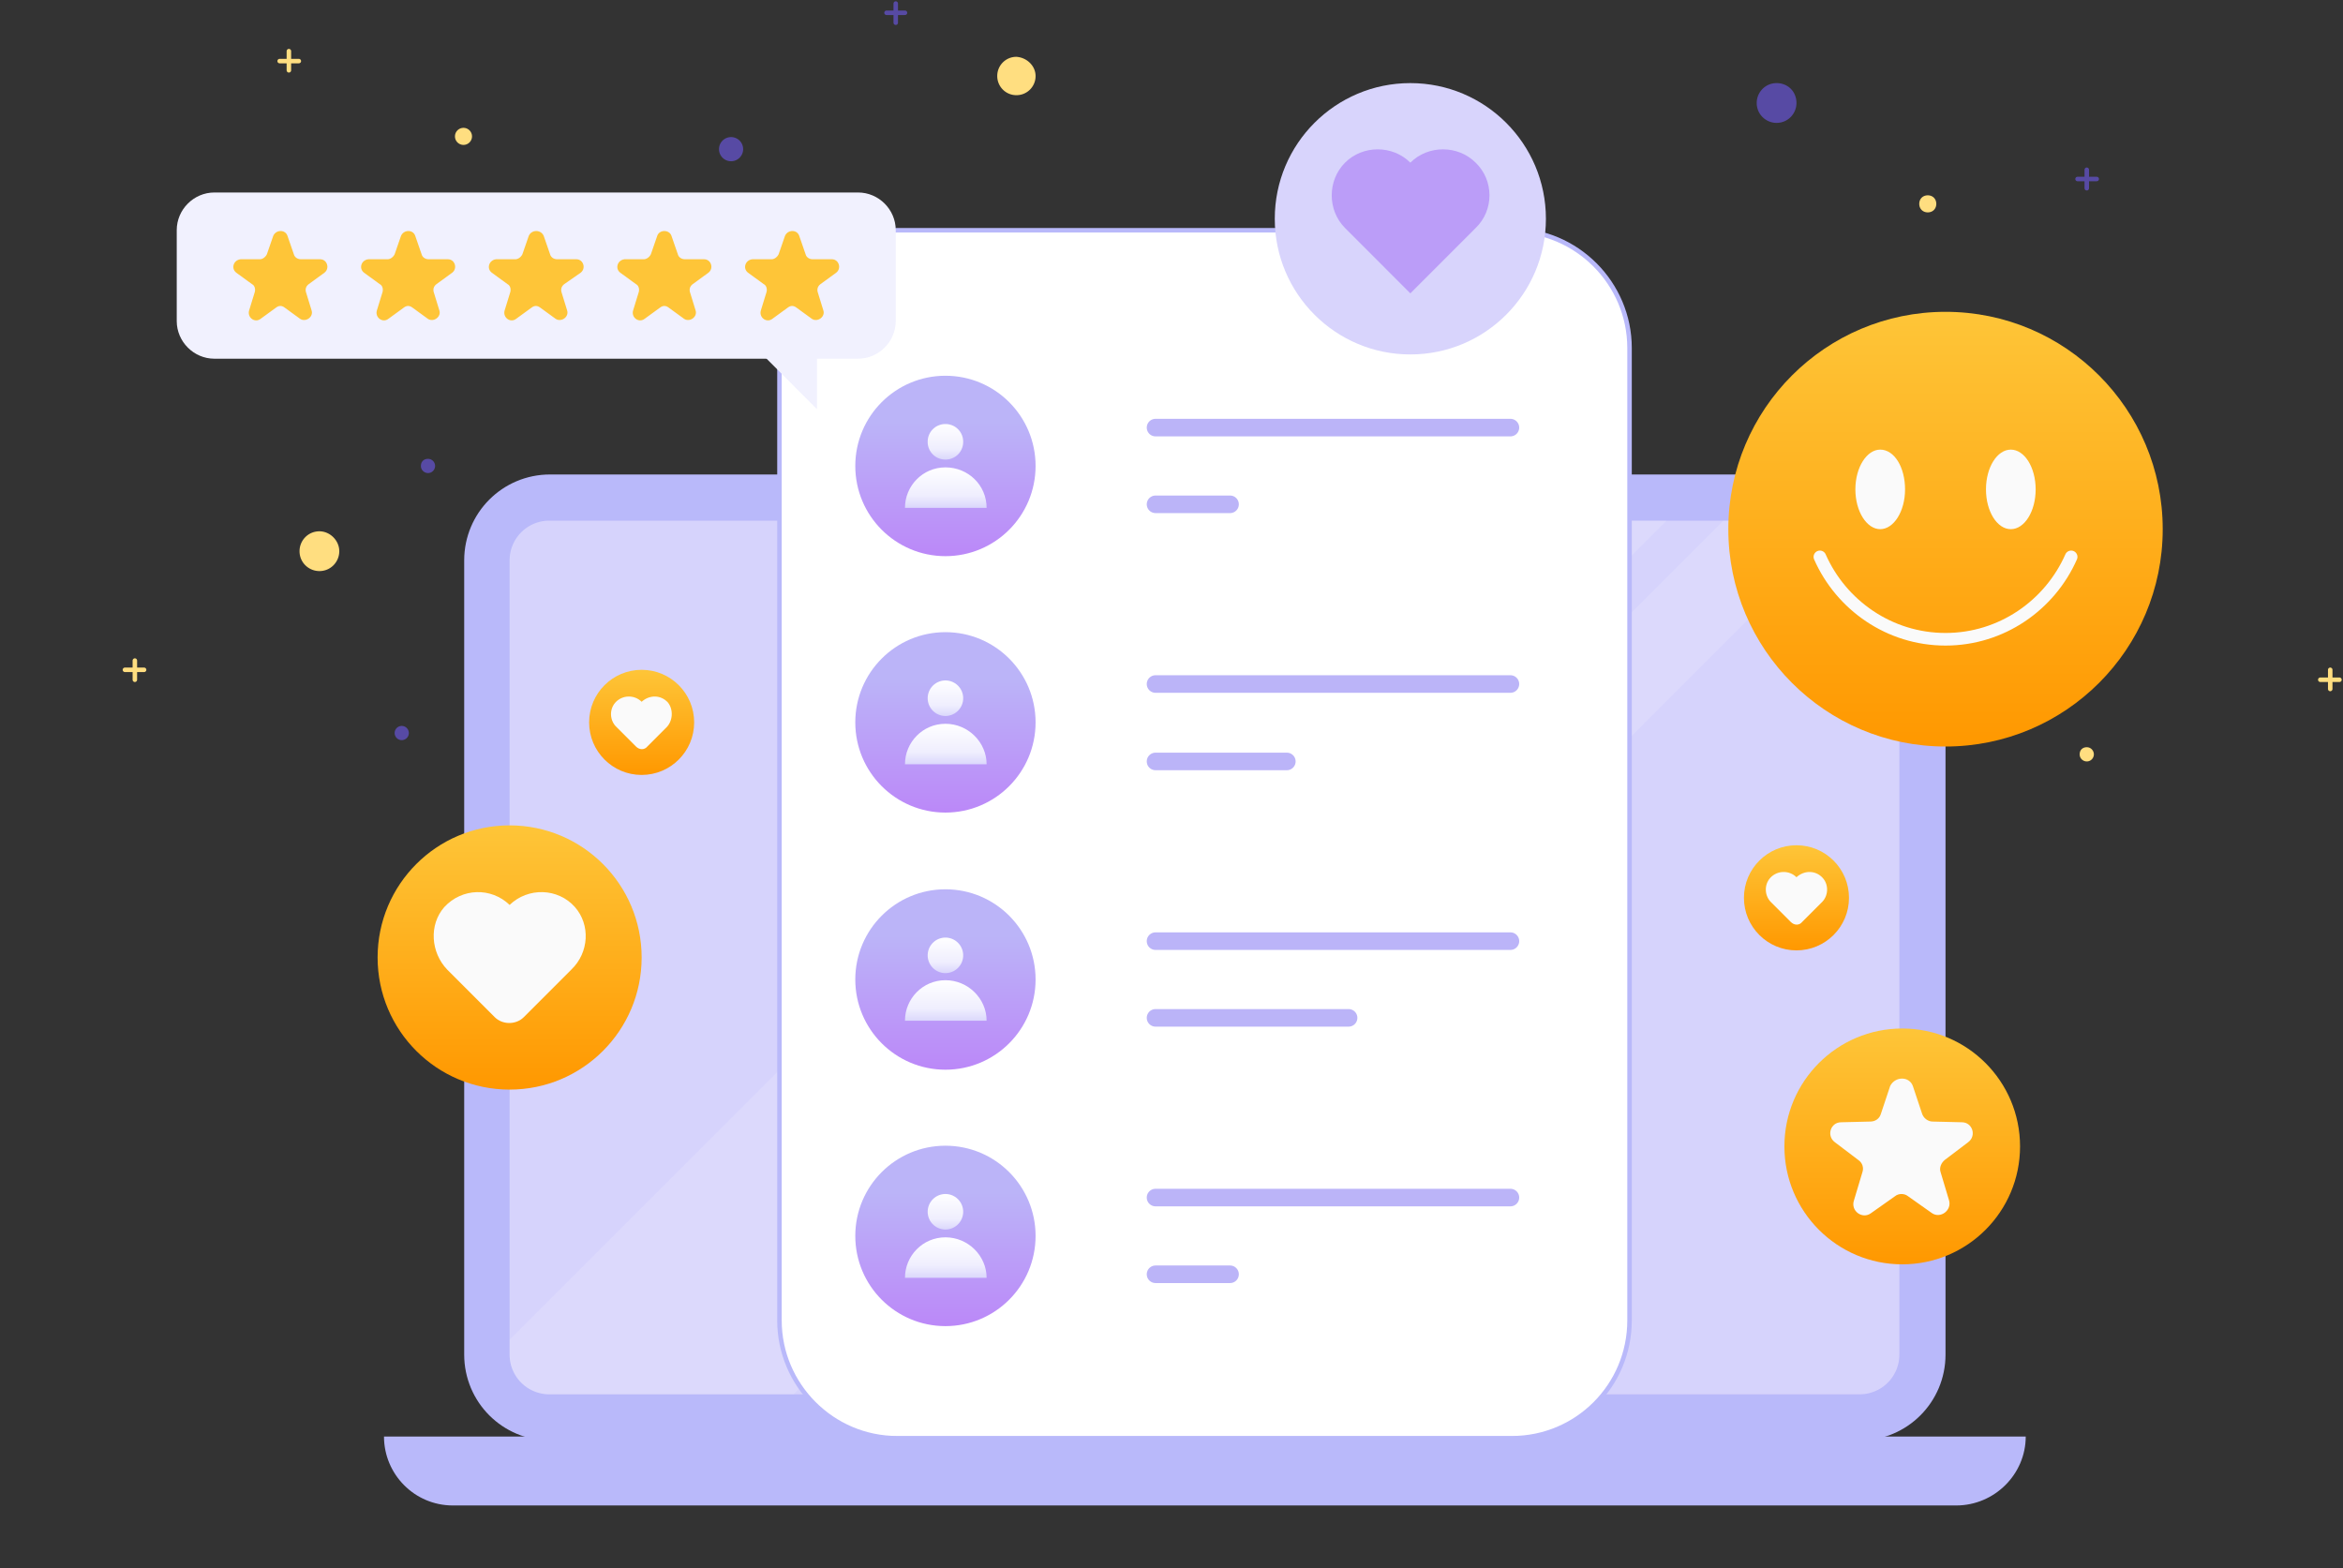
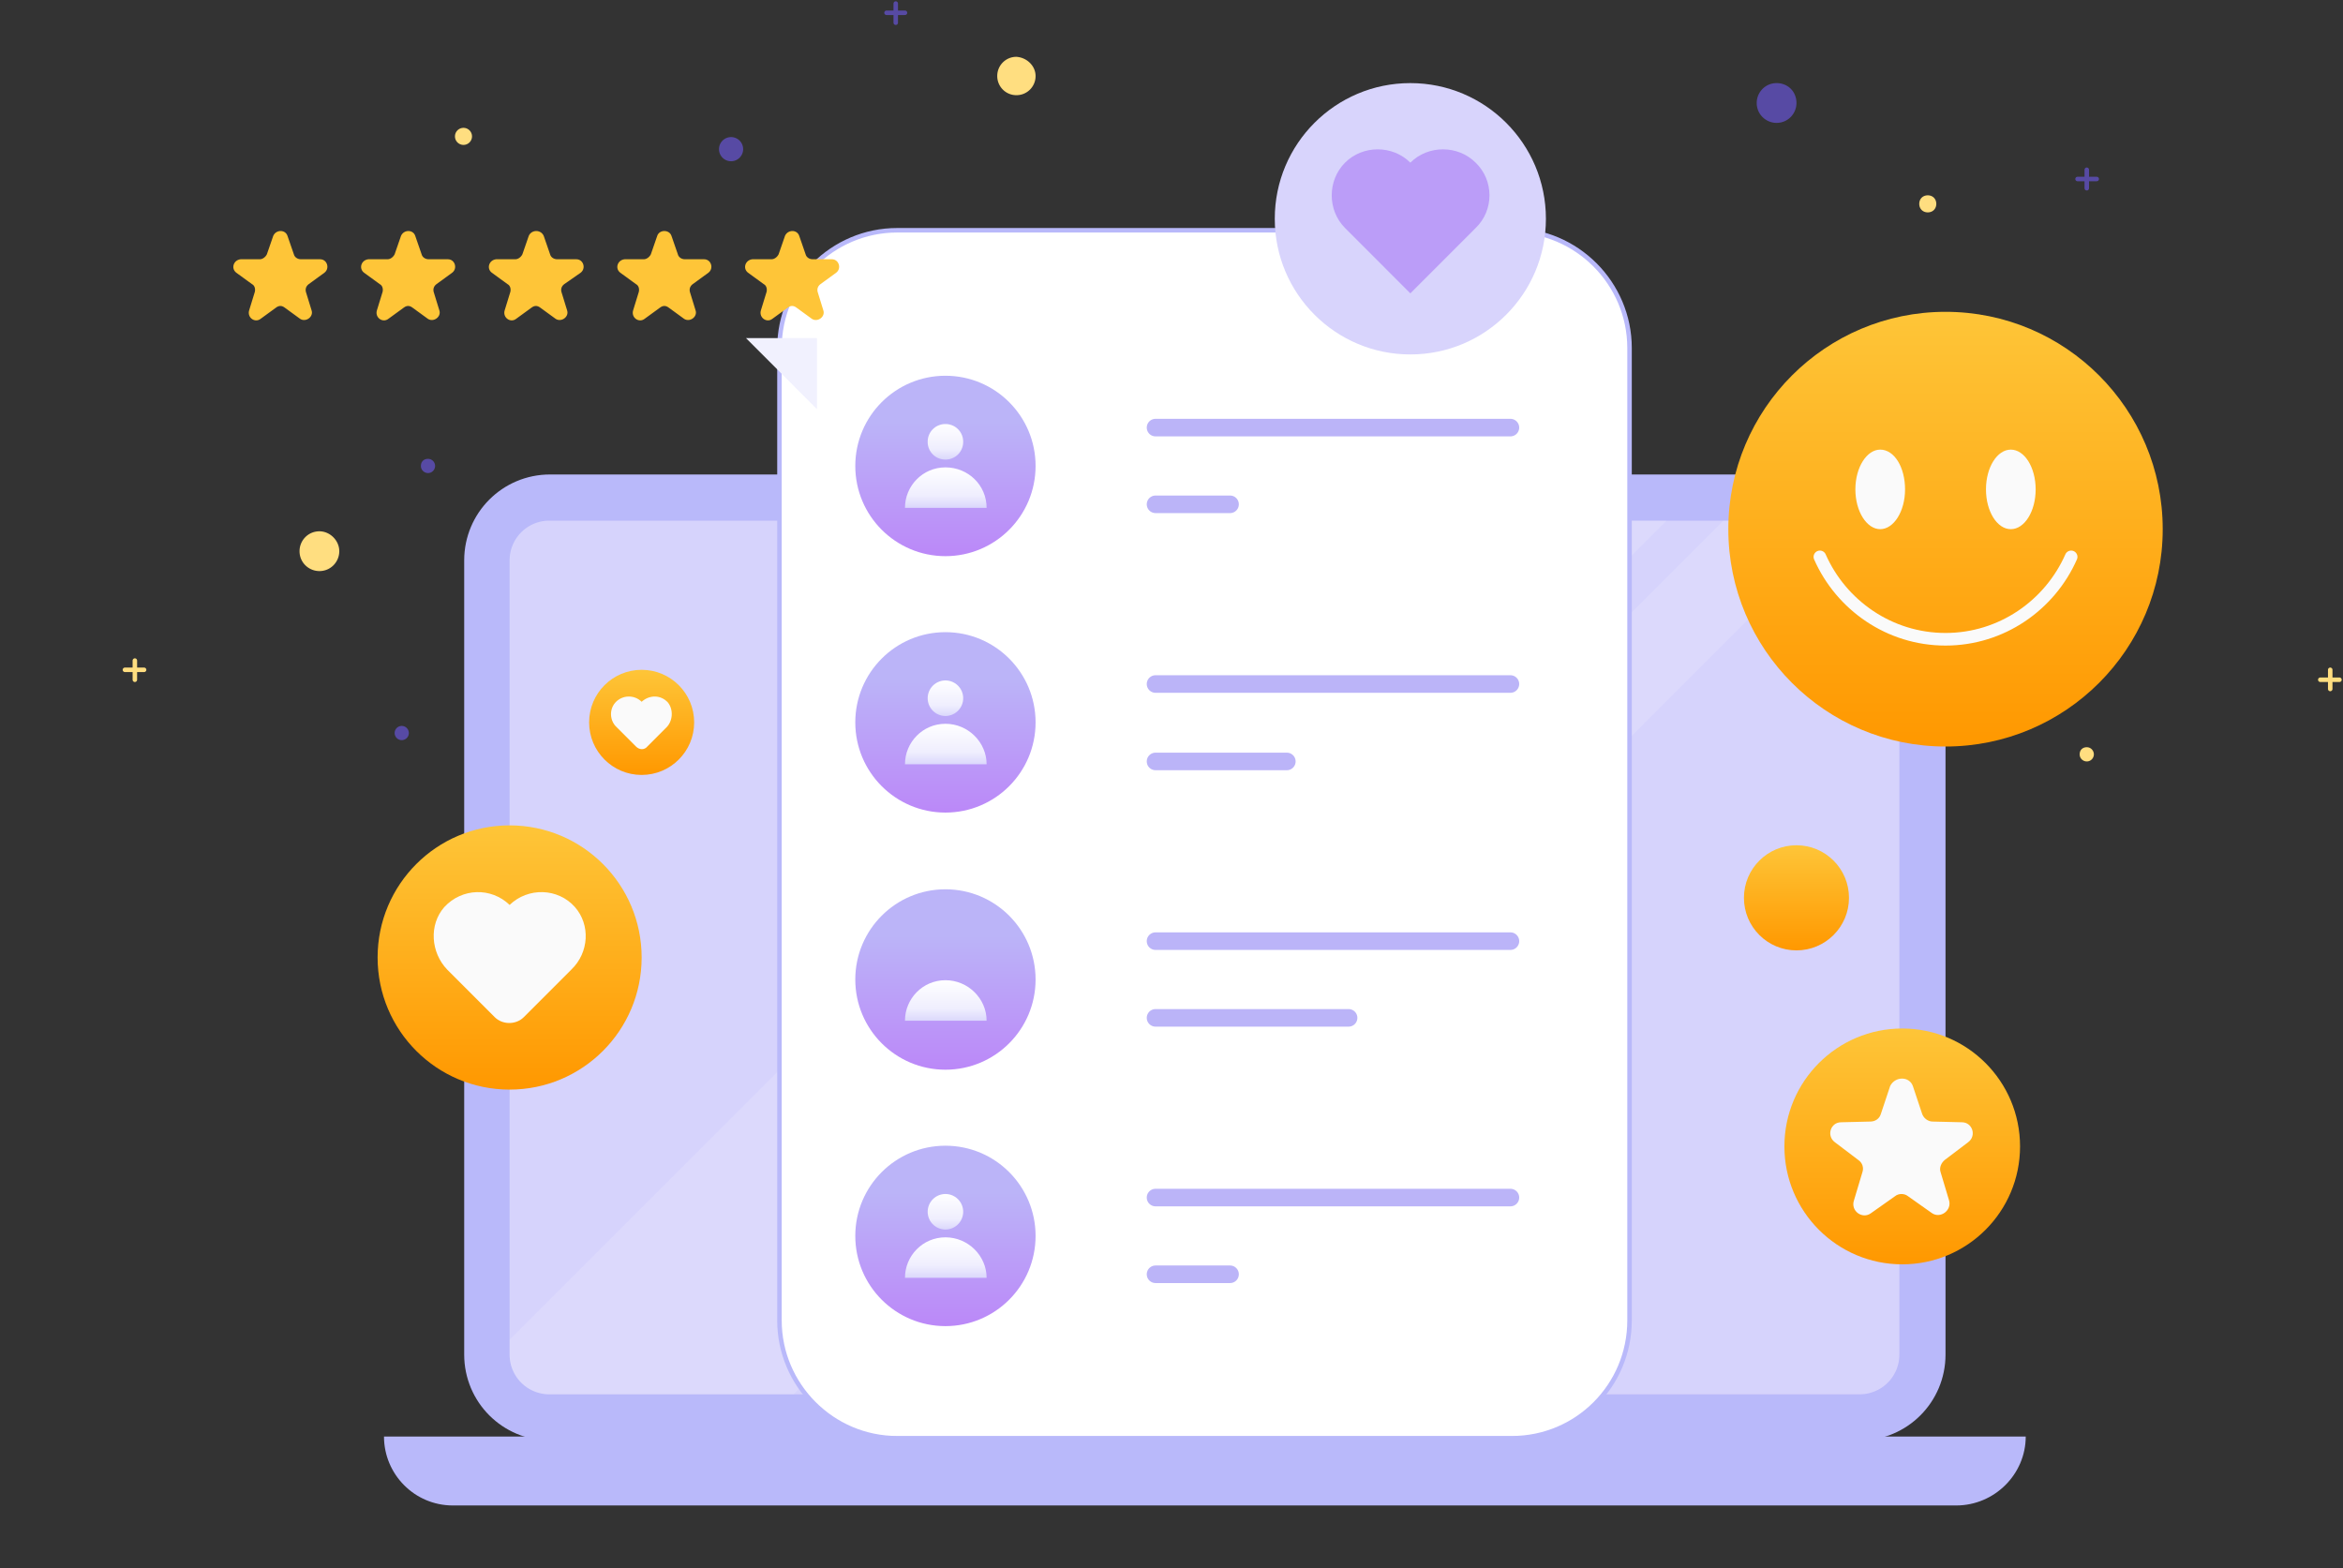
<svg xmlns="http://www.w3.org/2000/svg" width="520" height="348" fill="none">
  <rect width="100%" height="100%" fill="#333333" stroke="none" />
  <path d="M412.724 319.684h-290.64c-10.554 0-19.061-8.512-19.061-19.074V124.374c0-10.561 8.507-19.074 19.061-19.074h290.64c10.554 0 19.06 8.513 19.06 19.074V300.61c0 10.562-8.506 19.074-19.06 19.074z" fill="#B9B9FA" />
  <path d="M122.084 309.438a8.81 8.81 0 01-8.821-8.828V124.374a8.81 8.81 0 018.821-8.827h290.639a8.81 8.81 0 018.822 8.827V300.61a8.81 8.81 0 01-8.822 8.828H122.084z" fill="#BBB4F8" />
  <path opacity=".5" d="M421.545 124.374V300.61a8.81 8.81 0 01-8.822 8.828H121.927a8.81 8.81 0 01-8.822-8.828V124.374a8.81 8.81 0 018.822-8.827h290.796a8.81 8.81 0 018.822 8.827z" fill="#F2F2FF" />
  <path opacity=".14" d="M369.876 115.547l-193.76 193.891h-54.189a8.81 8.81 0 01-8.822-8.828v-3.31l181.787-181.753h74.984zm40.012 0l-193.76 193.891h-27.567l193.917-193.891h27.41z" fill="#fff" />
  <path d="M335.535 319.184h-136.42c-14.373 0-26.122-11.756-26.122-26.141V77.241c0-14.384 11.749-26.14 26.122-26.14h136.42c14.373 0 26.122 11.756 26.122 26.14v215.802c0 14.387-11.593 26.141-26.122 26.141z" fill="url(#paint0_linear)" stroke="#B9B9FA" />
  <path d="M256.456 94.896h78.764m-78.764 17.025h16.54" stroke="#BBB4F8" stroke-width="3.899" stroke-miterlimit="10" stroke-linecap="round" stroke-linejoin="round" />
  <path d="M209.827 123.428c11.049 0 20.006-8.963 20.006-20.019 0-11.057-8.957-20.02-20.006-20.02s-20.006 8.963-20.006 20.02c0 11.056 8.957 20.019 20.006 20.019z" fill="url(#paint1_linear)" />
  <path d="M213.766 98.049a3.902 3.902 0 01-3.939 3.941 3.901 3.901 0 01-3.938-3.941 3.901 3.901 0 013.938-3.94 3.901 3.901 0 013.939 3.94z" fill="url(#paint2_linear)" />
  <path d="M209.827 103.724c-5.041 0-8.979 4.098-8.979 8.985h18.116c0-5.044-4.096-8.985-9.137-8.985z" fill="url(#paint3_linear)" />
  <path d="M256.456 151.802h78.764m-78.764 17.183h29.142" stroke="#BBB4F8" stroke-width="3.899" stroke-miterlimit="10" stroke-linecap="round" stroke-linejoin="round" />
  <path d="M209.827 180.334c11.049 0 20.006-8.963 20.006-20.019 0-11.057-8.957-20.02-20.006-20.02s-20.006 8.963-20.006 20.02c0 11.056 8.957 20.019 20.006 20.019z" fill="url(#paint4_linear)" />
  <path d="M209.827 158.896a3.94 3.94 0 000-7.882 3.94 3.94 0 00-3.938 3.941 3.94 3.94 0 003.938 3.941z" fill="url(#paint5_linear)" />
  <path d="M209.827 160.63c-5.041 0-8.979 4.099-8.979 8.985h18.116c0-4.886-4.096-8.985-9.137-8.985z" fill="url(#paint6_linear)" />
  <path d="M256.456 208.866h78.764m-78.764 17.025h42.847" stroke="#BBB4F8" stroke-width="3.899" stroke-miterlimit="10" stroke-linecap="round" stroke-linejoin="round" />
  <path d="M209.827 237.398c11.049 0 20.006-8.963 20.006-20.019 0-11.057-8.957-20.02-20.006-20.02s-20.006 8.963-20.006 20.02c0 11.056 8.957 20.019 20.006 20.019z" fill="url(#paint7_linear)" />
-   <path d="M209.827 215.96a3.94 3.94 0 000-7.882 3.94 3.94 0 00-3.938 3.941 3.94 3.94 0 003.938 3.941z" fill="url(#paint8_linear)" />
  <path d="M209.827 217.536c-5.041 0-8.979 4.099-8.979 8.986h18.116c0-4.887-4.096-8.986-9.137-8.986z" fill="url(#paint9_linear)" />
  <path d="M256.456 265.772h78.764m-78.764 17.025h16.54" stroke="#BBB4F8" stroke-width="3.899" stroke-miterlimit="10" stroke-linecap="round" stroke-linejoin="round" />
  <path d="M209.827 294.304c11.049 0 20.006-8.963 20.006-20.019 0-11.057-8.957-20.02-20.006-20.02s-20.006 8.963-20.006 20.02c0 11.056 8.957 20.019 20.006 20.019z" fill="url(#paint10_linear)" />
  <path d="M209.827 272.866a3.94 3.94 0 000-7.882 3.94 3.94 0 00-3.938 3.941 3.94 3.94 0 003.938 3.941z" fill="url(#paint11_linear)" />
  <path d="M209.827 274.6c-5.041 0-8.979 4.099-8.979 8.985h18.116c0-4.886-4.096-8.985-9.137-8.985z" fill="url(#paint12_linear)" />
  <path d="M434.147 334.106H100.503c-8.507 0-15.28-6.936-15.28-15.291h364.362c0 8.355-6.931 15.291-15.438 15.291z" fill="#B9B9FA" />
  <path d="M113.105 241.812c16.182 0 29.3-13.127 29.3-29.32 0-16.193-13.118-29.32-29.3-29.32-16.182 0-29.3 13.127-29.3 29.32 0 16.193 13.118 29.32 29.3 29.32z" fill="url(#paint13_linear)" />
  <path d="M127.597 201.3c-3.78-4.256-10.396-4.414-14.492-.473-4.096-3.941-10.555-3.783-14.493.473-3.465 3.941-2.993 10.089.63 13.872l10.555 10.561c1.732 1.734 4.726 1.734 6.458 0l10.555-10.561c3.938-3.783 4.253-9.931.787-13.872z" fill="#FAFAFA" />
  <path d="M142.405 171.98c6.438 0 11.657-5.223 11.657-11.665 0-6.443-5.219-11.665-11.657-11.665s-11.657 5.222-11.657 11.665c0 6.442 5.219 11.665 11.657 11.665z" fill="url(#paint14_linear)" />
  <path d="M148.233 155.901c-1.575-1.734-4.095-1.734-5.828-.158-1.575-1.576-4.253-1.576-5.829.158-1.417 1.576-1.26 4.098.315 5.517l4.254 4.256c.787.788 1.89.788 2.52 0l4.253-4.256c1.418-1.419 1.576-3.941.315-5.517z" fill="#FAFAFA" />
  <path d="M398.703 210.915c6.438 0 11.657-5.222 11.657-11.665 0-6.442-5.219-11.665-11.657-11.665s-11.657 5.223-11.657 11.665c0 6.443 5.219 11.665 11.657 11.665z" fill="url(#paint15_linear)" />
-   <path d="M404.531 194.837c-1.575-1.734-4.095-1.734-5.828-.158-1.576-1.576-4.254-1.576-5.829.158-1.418 1.576-1.26 4.098.315 5.517l4.254 4.256c.787.788 1.89.788 2.52 0l4.253-4.256c1.576-1.419 1.733-3.941.315-5.517z" fill="#FAFAFA" />
  <path d="M422.175 280.59c14.442 0 26.15-11.715 26.15-26.167 0-14.452-11.708-26.168-26.15-26.168-14.442 0-26.15 11.716-26.15 26.168s11.708 26.167 26.15 26.167z" fill="url(#paint16_linear)" />
  <path d="M424.538 241.024l2.048 6.148c.315.945 1.26 1.734 2.363 1.734l6.458.157c2.363 0 3.308 2.995 1.418 4.414l-5.198 3.941c-.788.63-1.261 1.734-.946 2.68l1.891 6.305c.63 2.207-1.891 4.099-3.781 2.837l-5.356-3.783c-.788-.63-2.048-.63-2.835 0l-5.356 3.783c-1.891 1.419-4.569-.472-3.781-2.837l1.89-6.305c.315-.946 0-2.05-.945-2.68l-5.198-3.941c-1.891-1.419-.945-4.414 1.417-4.414l6.459-.157c1.103 0 2.048-.631 2.363-1.734l2.048-6.148c1.103-2.207 4.253-2.207 5.041 0z" fill="#FAFAFA" />
  <path d="M431.784 165.674c26.622 0 48.204-21.596 48.204-48.236 0-26.64-21.582-48.236-48.204-48.236s-48.203 21.596-48.203 48.236c0 26.64 21.581 48.236 48.203 48.236z" fill="url(#paint17_linear)" />
  <path d="M422.805 108.61c0 4.887-2.521 8.828-5.514 8.828-2.993 0-5.513-3.941-5.513-8.828 0-4.886 2.52-8.827 5.513-8.827 3.151 0 5.514 3.941 5.514 8.827zm23.471 8.828c3.045 0 5.514-3.952 5.514-8.828 0-4.875-2.469-8.827-5.514-8.827-3.045 0-5.513 3.952-5.513 8.827 0 4.876 2.468 8.828 5.513 8.828z" fill="#FAFAFA" />
  <path d="M459.666 123.586c-4.726 10.719-15.437 18.285-27.882 18.285-12.445 0-23.157-7.566-27.883-18.285" stroke="#FAFAFA" stroke-width="2.799" stroke-miterlimit="10" stroke-linecap="round" />
  <path d="M313.008 78.66c16.617 0 30.088-13.48 30.088-30.108 0-16.629-13.471-30.109-30.088-30.109s-30.088 13.48-30.088 30.109c0 16.628 13.471 30.108 30.088 30.108z" fill="#D8D4FC" />
  <path d="M327.501 36.099c-3.938-3.941-10.555-3.941-14.493 0-3.938-3.941-10.554-3.941-14.492 0-3.939 3.94-3.939 10.561 0 14.502l14.492 14.502 14.493-14.502c4.096-3.941 4.096-10.562 0-14.502z" fill="#BB9DF8" />
-   <path d="M190.451 79.606H47.574c-4.569 0-8.35-3.783-8.35-8.355V51.074c0-4.572 3.781-8.355 8.35-8.355H190.45c4.569 0 8.349 3.783 8.349 8.355V71.25c0 4.572-3.78 8.355-8.349 8.355z" fill="#F1F1FE" />
  <path d="M181.315 90.798l-15.753-15.764h15.753v15.764z" fill="#F1F1FE" />
  <path d="M63.799 52.335l1.418 4.099c.157.63.787 1.103 1.575 1.103h4.253c1.576 0 2.206 2.05.945 2.995l-3.465 2.522c-.63.473-.788 1.104-.63 1.734l1.26 4.099c.473 1.418-1.26 2.68-2.52 1.891l-3.466-2.522c-.63-.473-1.26-.473-1.89 0l-3.466 2.522c-1.26.946-2.993-.315-2.52-1.891l1.26-4.099c.157-.63 0-1.418-.63-1.734l-3.466-2.522c-1.26-.946-.63-2.837.945-2.995h4.254c.63 0 1.26-.473 1.575-1.103l1.417-4.099c.63-1.419 2.678-1.419 3.151 0zm28.355 0l1.418 4.099c.157.63.787 1.103 1.575 1.103H99.4c1.576 0 2.206 2.05.945 2.995l-3.465 2.522c-.63.473-.788 1.104-.63 1.734l1.26 4.099c.473 1.418-1.26 2.68-2.52 1.891l-3.466-2.522c-.63-.473-1.26-.473-1.89 0l-3.466 2.522c-1.26.946-2.993-.315-2.52-1.891l1.26-4.099c.157-.63 0-1.418-.63-1.734l-3.466-2.522c-1.26-.946-.63-2.837.945-2.995h4.253c.63 0 1.26-.473 1.576-1.103l1.418-4.099c.63-1.419 2.677-1.419 3.15 0zm28.513 0l1.417 4.099c.158.63.788 1.103 1.576 1.103h4.253c1.575 0 2.205 2.05.945 2.995l-3.623 2.522c-.63.473-.788 1.104-.63 1.734l1.26 4.099c.473 1.418-1.26 2.68-2.52 1.891l-3.466-2.522c-.63-.473-1.26-.473-1.89 0l-3.466 2.522c-1.26.946-2.993-.315-2.521-1.891l1.261-4.099c.157-.63 0-1.418-.63-1.734l-3.466-2.522c-1.26-.946-.63-2.837.945-2.995h4.253c.631 0 1.261-.473 1.576-1.103l1.417-4.099c.631-1.419 2.678-1.419 3.309 0zm28.355 0l1.417 4.099c.158.63.788 1.103 1.576 1.103h4.253c1.575 0 2.205 2.05.945 2.995l-3.465 2.522c-.631.473-.788 1.104-.631 1.734l1.261 4.099c.472 1.418-1.261 2.68-2.521 1.891l-3.465-2.522c-.631-.473-1.261-.473-1.891 0l-3.465 2.522c-1.261.946-2.993-.315-2.521-1.891l1.26-4.099c.158-.63 0-1.418-.63-1.734l-3.465-2.522c-1.261-.946-.63-2.837.945-2.995h4.253c.63 0 1.26-.473 1.575-1.103l1.418-4.099c.473-1.419 2.678-1.419 3.151 0zm28.355 0l1.417 4.099c.158.63.788 1.103 1.576 1.103h4.253c1.575 0 2.205 2.05.945 2.995l-3.465 2.522c-.631.473-.788 1.104-.631 1.734l1.261 4.099c.472 1.418-1.261 2.68-2.521 1.891l-3.465-2.522c-.631-.473-1.261-.473-1.891 0l-3.465 2.522c-1.261.946-2.993-.315-2.521-1.891l1.26-4.099c.158-.63 0-1.418-.63-1.734l-3.465-2.522c-1.261-.946-.63-2.837.945-2.995h4.253c.63 0 1.26-.473 1.575-1.103l1.418-4.099c.63-1.419 2.678-1.419 3.151 0z" fill="#FEC538" />
  <path d="M398.703 22.857c0 2.364-1.89 4.414-4.41 4.414-2.363 0-4.411-1.892-4.411-4.414 0-2.365 1.89-4.414 4.411-4.414 2.52 0 4.41 1.892 4.41 4.414zM162.254 35.783a2.679 2.679 0 10-.002-5.358 2.679 2.679 0 00.002 5.358z" fill="#574AA4" />
  <path d="M75.299 122.325c0 2.364-1.89 4.413-4.411 4.413-2.363 0-4.41-1.891-4.41-4.413 0-2.365 1.89-4.414 4.41-4.414 2.363 0 4.41 2.049 4.41 4.414zm27.567-90.168a1.89 1.89 0 10-.001-3.781 1.89 1.89 0 00.001 3.781z" fill="#FFDE80" />
  <path d="M89.161 164.255a1.575 1.575 0 100-3.15 1.575 1.575 0 000 3.15zm7.404-60.847c0 .789-.63 1.577-1.575 1.577-.788 0-1.575-.631-1.575-1.577 0-.945.63-1.576 1.575-1.576s1.575.788 1.575 1.576z" fill="#574AA4" />
  <path d="M464.708 167.408c0 .788-.63 1.576-1.576 1.576-.787 0-1.575-.63-1.575-1.576 0-.946.63-1.576 1.575-1.576.946 0 1.576.788 1.576 1.576zM229.834 16.867a4.238 4.238 0 01-4.254 4.256 4.237 4.237 0 01-4.253-4.256 4.237 4.237 0 014.253-4.256c2.363.157 4.254 2.049 4.254 4.256zm199.903 28.374c0 1.103-.788 1.892-1.891 1.892-1.102 0-1.89-.789-1.89-1.892 0-1.103.788-1.892 1.89-1.892 1.103 0 1.891.789 1.891 1.892z" fill="#FFDE80" />
  <path d="M463.133 37.675v4.098m2.205-2.049h-4.253" stroke="#574AA4" stroke-miterlimit="10" stroke-linecap="round" stroke-linejoin="round" />
-   <path d="M64.114 11.35v4.256m2.206-2.05h-4.254" stroke="#FFDE80" stroke-miterlimit="10" stroke-linecap="round" stroke-linejoin="round" />
  <path d="M198.8.788v4.256m2.048-2.207h-4.096" stroke="#574AA4" stroke-miterlimit="10" stroke-linecap="round" stroke-linejoin="round" />
  <path d="M29.93 146.6v4.256m2.048-2.206h-4.253m489.44 0v4.256m2.047-2.05h-4.253" stroke="#FFDE80" stroke-miterlimit="10" stroke-linecap="round" stroke-linejoin="round" />
  <defs>
    <linearGradient id="paint0_linear" x1="267.368" y1="47.657" x2="267.368" y2="578.692" gradientUnits="userSpaceOnUse">
      <stop stop-color="#fff" />
    </linearGradient>
    <linearGradient id="paint1_linear" x1="209.874" y1="83.422" x2="209.874" y2="123.371" gradientUnits="userSpaceOnUse">
      <stop offset=".257" stop-color="#BBB4F8" />
      <stop offset="1" stop-color="#BB88F8" />
    </linearGradient>
    <linearGradient id="paint2_linear" x1="209.874" y1="93.985" x2="209.874" y2="109.636" gradientUnits="userSpaceOnUse">
      <stop stop-color="#fff" />
      <stop offset=".359" stop-color="#EFEEFE" />
      <stop offset=".743" stop-color="#BBB4F8" />
    </linearGradient>
    <linearGradient id="paint3_linear" x1="209.874" y1="103.557" x2="209.874" y2="121.444" gradientUnits="userSpaceOnUse">
      <stop stop-color="#fff" />
      <stop offset=".359" stop-color="#EFEEFE" />
      <stop offset=".743" stop-color="#BBB4F8" />
    </linearGradient>
    <linearGradient id="paint4_linear" x1="209.874" y1="140.4" x2="209.874" y2="180.349" gradientUnits="userSpaceOnUse">
      <stop offset=".257" stop-color="#BBB4F8" />
      <stop offset="1" stop-color="#BB88F8" />
    </linearGradient>
    <linearGradient id="paint5_linear" x1="209.874" y1="150.963" x2="209.874" y2="166.614" gradientUnits="userSpaceOnUse">
      <stop stop-color="#fff" />
      <stop offset=".359" stop-color="#EFEEFE" />
      <stop offset=".743" stop-color="#BBB4F8" />
    </linearGradient>
    <linearGradient id="paint6_linear" x1="209.874" y1="160.534" x2="209.874" y2="178.421" gradientUnits="userSpaceOnUse">
      <stop stop-color="#fff" />
      <stop offset=".359" stop-color="#EFEEFE" />
      <stop offset=".743" stop-color="#BBB4F8" />
    </linearGradient>
    <linearGradient id="paint7_linear" x1="209.874" y1="197.377" x2="209.874" y2="237.326" gradientUnits="userSpaceOnUse">
      <stop offset=".257" stop-color="#BBB4F8" />
      <stop offset="1" stop-color="#BB88F8" />
    </linearGradient>
    <linearGradient id="paint8_linear" x1="209.874" y1="207.941" x2="209.874" y2="223.592" gradientUnits="userSpaceOnUse">
      <stop stop-color="#fff" />
      <stop offset=".359" stop-color="#EFEEFE" />
      <stop offset=".743" stop-color="#BBB4F8" />
    </linearGradient>
    <linearGradient id="paint9_linear" x1="209.874" y1="217.512" x2="209.874" y2="235.399" gradientUnits="userSpaceOnUse">
      <stop stop-color="#fff" />
      <stop offset=".359" stop-color="#EFEEFE" />
      <stop offset=".743" stop-color="#BBB4F8" />
    </linearGradient>
    <linearGradient id="paint10_linear" x1="209.874" y1="254.355" x2="209.874" y2="294.304" gradientUnits="userSpaceOnUse">
      <stop offset=".257" stop-color="#BBB4F8" />
      <stop offset="1" stop-color="#BB88F8" />
    </linearGradient>
    <linearGradient id="paint11_linear" x1="209.874" y1="264.918" x2="209.874" y2="280.569" gradientUnits="userSpaceOnUse">
      <stop stop-color="#fff" />
      <stop offset=".359" stop-color="#EFEEFE" />
      <stop offset=".743" stop-color="#BBB4F8" />
    </linearGradient>
    <linearGradient id="paint12_linear" x1="209.874" y1="274.489" x2="209.874" y2="292.376" gradientUnits="userSpaceOnUse">
      <stop stop-color="#fff" />
      <stop offset=".359" stop-color="#EFEEFE" />
      <stop offset=".743" stop-color="#BBB4F8" />
    </linearGradient>
    <linearGradient id="paint13_linear" x1="113.136" y1="183.235" x2="113.136" y2="241.741" gradientUnits="userSpaceOnUse">
      <stop stop-color="#FEC538" />
      <stop offset="1" stop-color="#FF9800" />
    </linearGradient>
    <linearGradient id="paint14_linear" x1="142.369" y1="148.676" x2="142.369" y2="172.072" gradientUnits="userSpaceOnUse">
      <stop stop-color="#FEC538" />
      <stop offset="1" stop-color="#FF9800" />
    </linearGradient>
    <linearGradient id="paint15_linear" x1="398.743" y1="187.614" x2="398.743" y2="211.01" gradientUnits="userSpaceOnUse">
      <stop stop-color="#FEC538" />
      <stop offset="1" stop-color="#FF9800" />
    </linearGradient>
    <linearGradient id="paint16_linear" x1="422.233" y1="228.207" x2="422.233" y2="280.634" gradientUnits="userSpaceOnUse">
      <stop stop-color="#FEC538" />
      <stop offset="1" stop-color="#FF9800" />
    </linearGradient>
    <linearGradient id="paint17_linear" x1="431.832" y1="69.076" x2="431.832" y2="165.66" gradientUnits="userSpaceOnUse">
      <stop stop-color="#FEC538" />
      <stop offset="1" stop-color="#FF9800" />
    </linearGradient>
  </defs>
</svg>